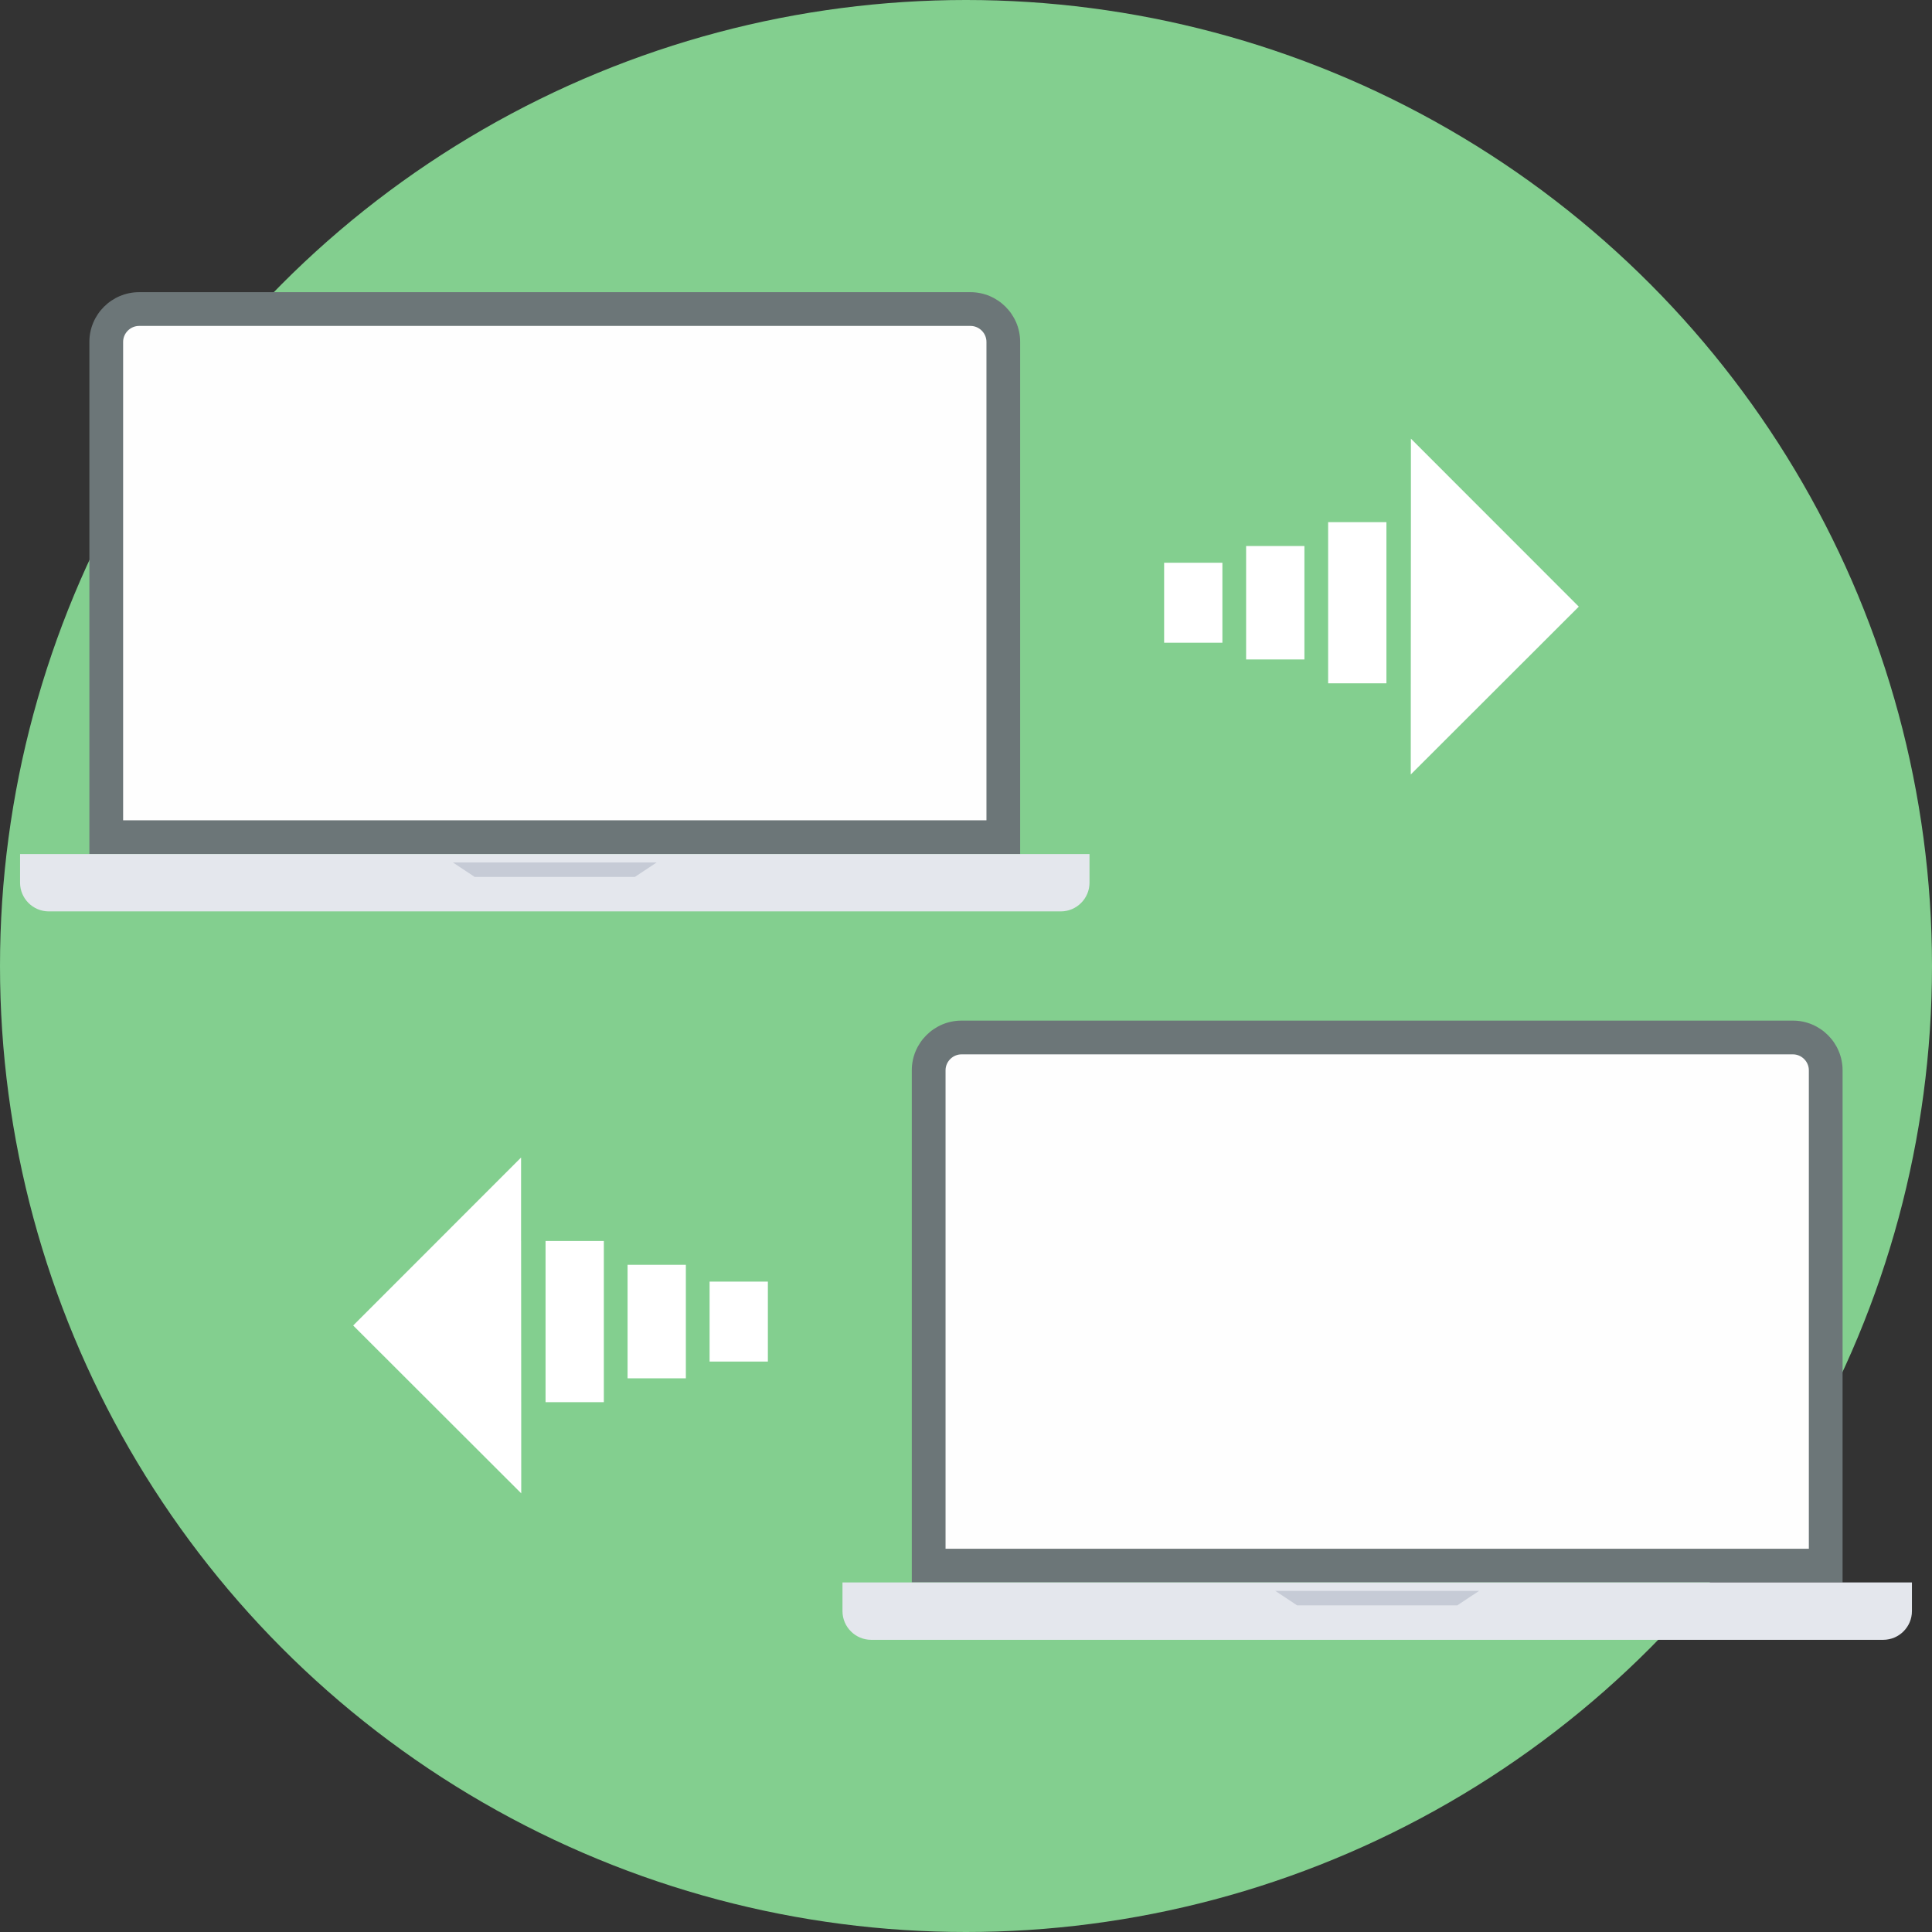
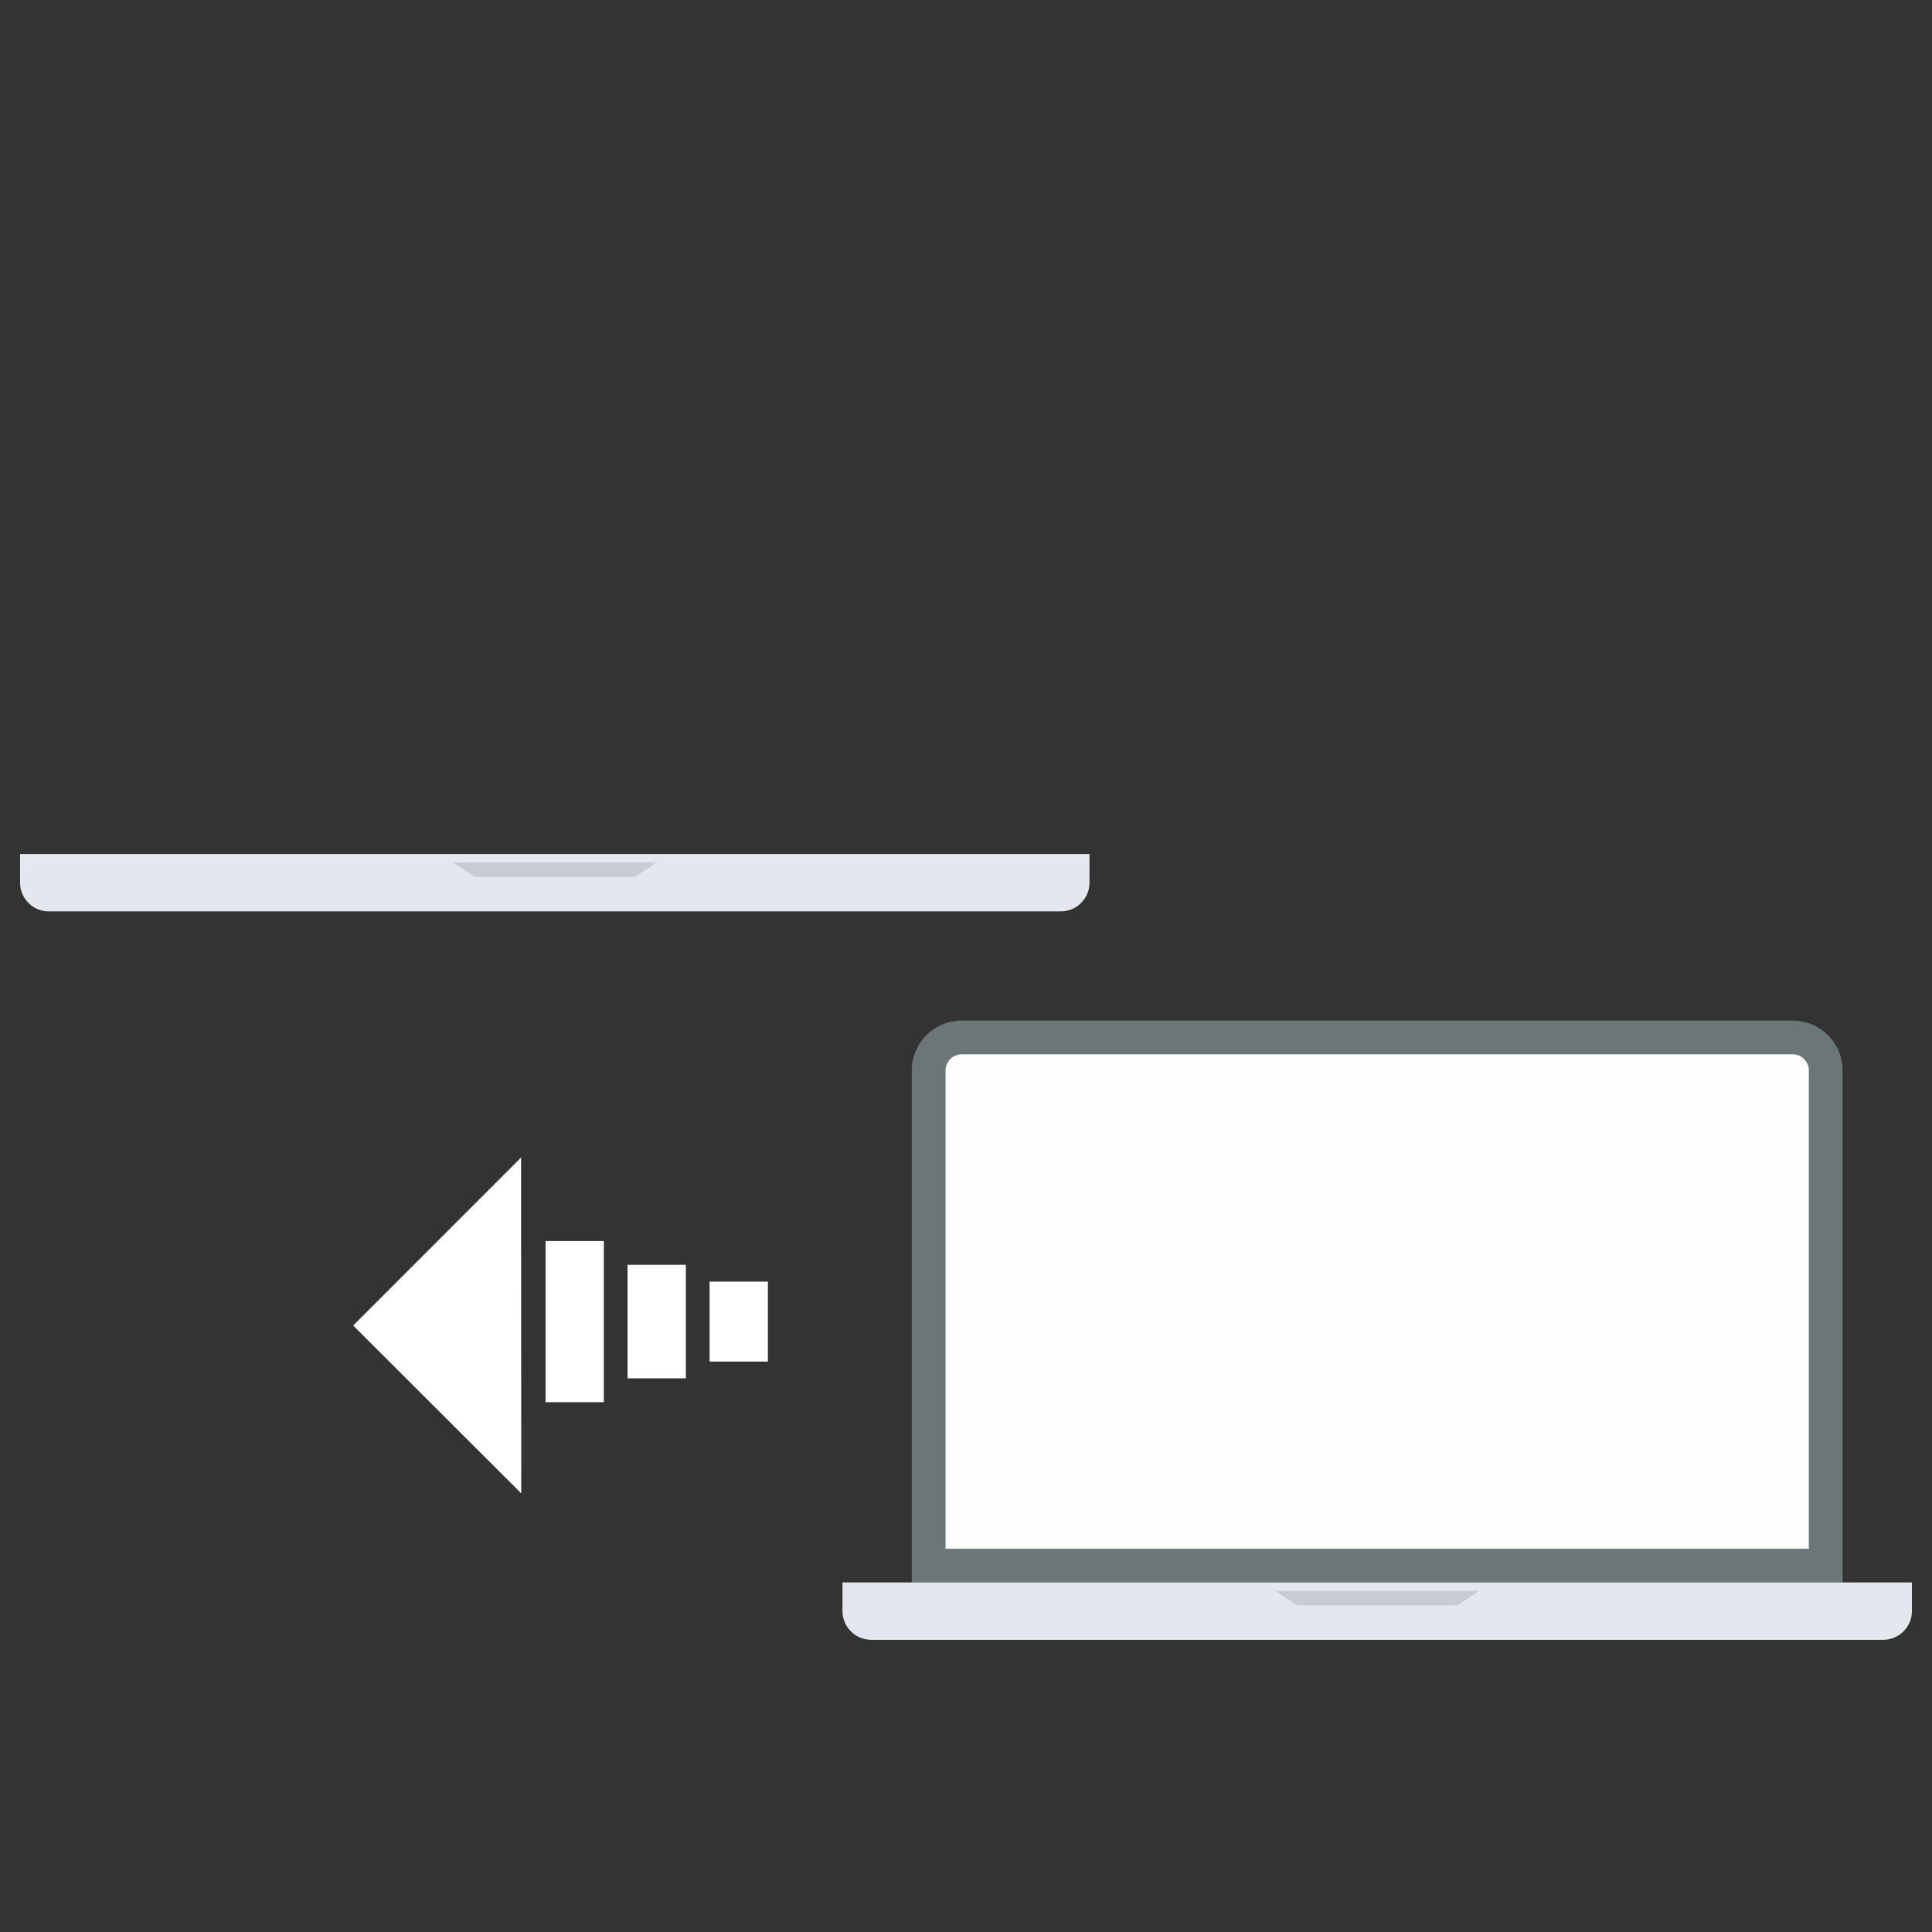
<svg xmlns="http://www.w3.org/2000/svg" height="800px" width="800px" version="1.1" id="Layer_1" viewBox="0 0 512.006 512.006" xml:space="preserve">
  <rect x="0" y="0" width="512.006" height="512.006" fill="#333333" stroke="none" />
-   <circle style="fill:#83CF8F;" cx="256.003" cy="256.003" r="256.003" />
-   <path style="fill:#6C7678;" d="M36.852,77.433h220.343c7.239,0,13.159,5.92,13.159,13.159V226.33H23.687V90.592  c0-7.239,5.92-13.159,13.159-13.159H36.852z" />
-   <path style="fill:#FEFEFE;" d="M32.63,217.392h228.793V90.598c0-2.307-1.921-4.222-4.222-4.222H36.858  c-2.307,0-4.228,1.921-4.228,4.222V217.392z" />
  <path style="fill:#E4E7ED;" d="M5.318,226.33h283.418v7.601c0,4.18-3.421,7.601-7.601,7.601H12.918c-4.18,0-7.601-3.421-7.601-7.601  V226.33z" />
  <polygon style="fill:#C6CBD6;" points="120.019,228.558 174.035,228.558 168.248,232.4 125.8,232.4 " />
-   <path style="fill:#6C7678;" d="M254.805,270.475h220.343c7.239,0,13.159,5.92,13.159,13.159v135.738H241.639V283.635  c0-7.239,5.92-13.159,13.159-13.159H254.805z" />
+   <path style="fill:#6C7678;" d="M254.805,270.475h220.343c7.239,0,13.159,5.92,13.159,13.159v135.738H241.639V283.635  c0-7.239,5.92-13.159,13.159-13.159z" />
  <path style="fill:#FEFEFE;" d="M250.577,410.435H479.37V283.641c0-2.307-1.921-4.222-4.222-4.222H254.805  c-2.307,0-4.222,1.921-4.222,4.222v126.794H250.577z" />
  <path style="fill:#E4E7ED;" d="M223.27,419.372h283.418v7.601c0,4.18-3.421,7.601-7.601,7.601H230.871  c-4.18,0-7.601-3.421-7.601-7.601V419.372z" />
  <polygon style="fill:#C6CBD6;" points="337.965,421.601 391.987,421.601 386.2,425.443 343.752,425.443 " />
  <g>
-     <path style="fill:#FFFFFF;" d="M373.908,138.375v-22.127l44.495,44.519l-44.531,44.483l0.006-24.169L373.908,138.375z    M323.95,170.325v-21.194h-15.442v21.194H323.95z M345.686,174.77v-30.077h-15.448v30.077H345.686z M367.421,181.082v-42.706   h-15.448v42.706H367.421z" />
    <path style="fill:#FFFFFF;" d="M138.092,328.883v-22.127l-44.495,44.519l44.537,44.483l-0.006-24.169l-0.03-42.706H138.092z    M188.05,360.833v-21.194h15.448v21.194H188.05z M166.314,365.271v-30.077h15.448v30.077H166.314z M144.579,371.589v-42.706h15.448   v42.706H144.579z" />
  </g>
</svg>